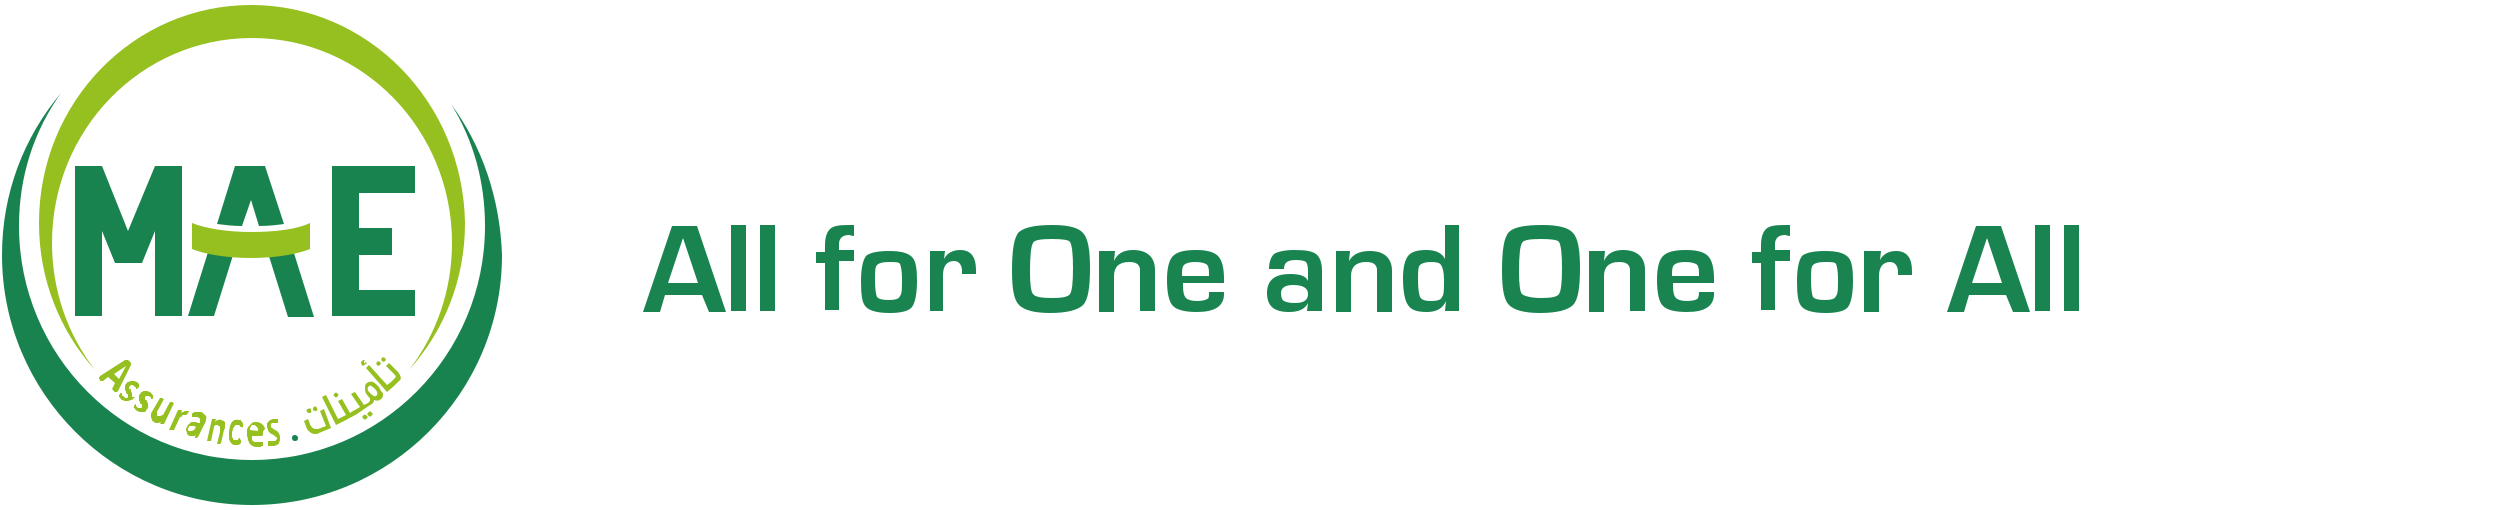
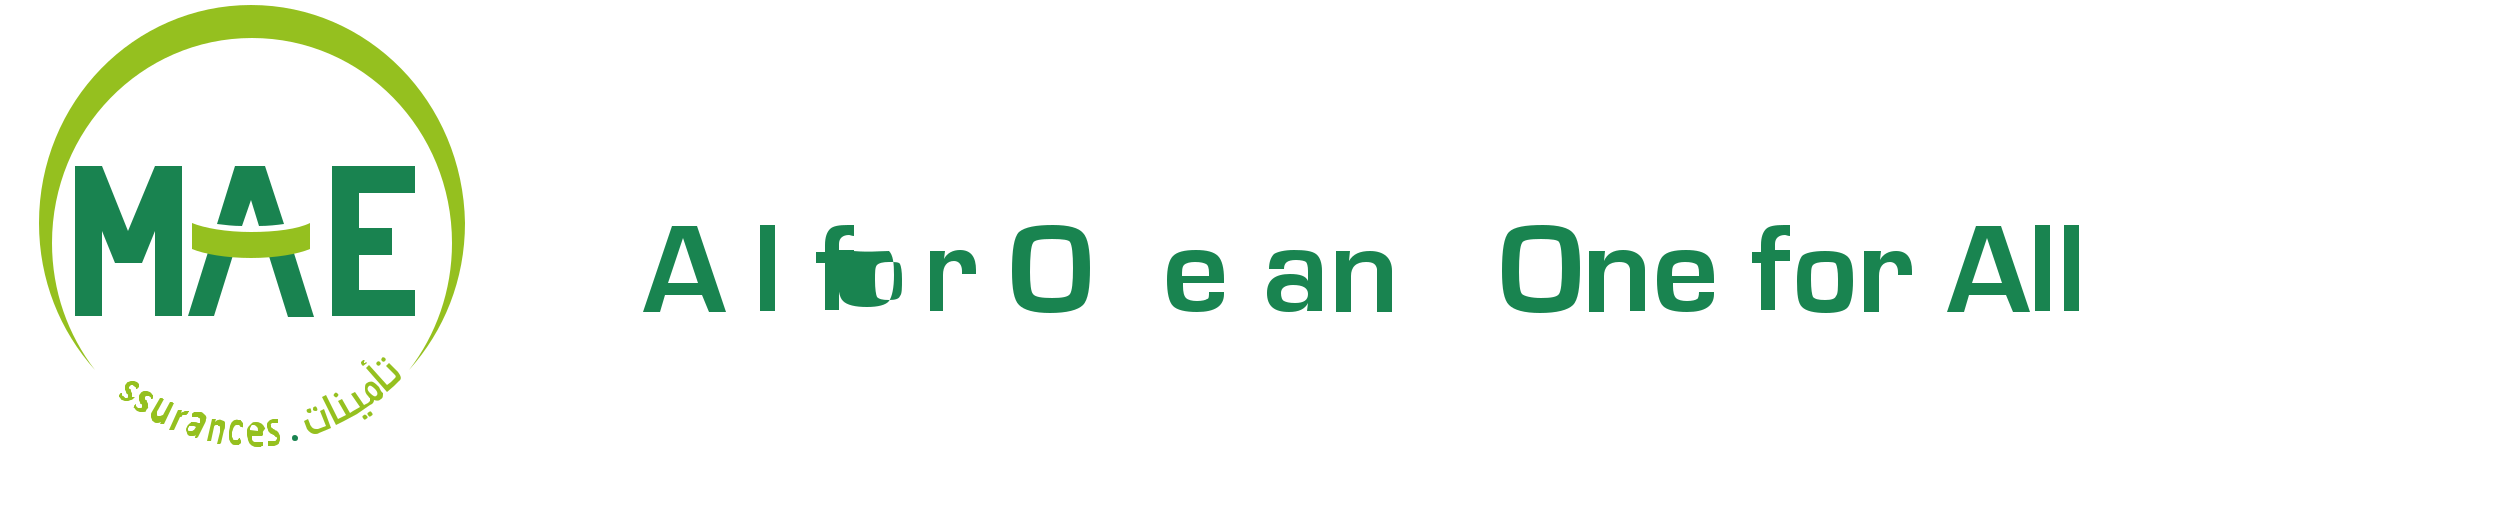
<svg xmlns="http://www.w3.org/2000/svg" version="1.1" id="Calque_1" x="0px" y="0px" viewBox="-130 -60.5 250 51" style="enable-background:new -130 -60.5 250 51;" xml:space="preserve">
  <style type="text/css">
	.st0{fill:#198350;}
	.st1{fill:#95C01F;}
	.st2{enable-background:new    ;}
	.st3{fill:#198450;}
</style>
  <g>
    <g>
      <g>
        <g>
          <g>
            <path class="st0" d="M-100.5-17c-0.2,0-0.3,0.1-0.3,0.3c0,0.2,0.1,0.3,0.3,0.3s0.3-0.1,0.3-0.3S-100.4-17-100.5-17z" />
-             <path class="st1" d="M-118.2-21.4c0,0-0.1,0.1-0.1,0.1c0,0,0,0-0.1,0c0,0-0.1,0-0.1,0s-0.1,0-0.1-0.1c-0.1,0-0.1-0.1-0.1-0.1       c0,0,0,0-0.1-0.1c0,0,0,0,0,0s0,0,0,0l0.3-0.6l-0.7-0.6l-0.5,0.4c0,0,0,0-0.1,0c0,0,0,0,0,0s0,0-0.1,0s-0.1,0-0.1-0.1       s-0.1-0.1-0.1-0.1c0,0,0,0,0-0.1s0,0,0-0.1c0,0,0.1,0,0.1-0.1l2.5-1.6c0,0,0.1,0,0.1,0c0,0,0,0,0.1,0c0,0,0,0,0.1,0       c0,0,0.1,0.1,0.1,0.1c0.1,0,0.1,0.1,0.1,0.1c0,0,0.1,0.1,0.1,0.1c0,0,0,0,0,0.1c0,0,0,0,0,0.1L-118.2-21.4z M-117.4-23.9       L-117.4-23.9l-1.2,0.8l0.5,0.5L-117.4-23.9z" />
            <path class="st1" d="M-116.6-20.7c-0.1,0.1-0.2,0.2-0.3,0.2c-0.1,0-0.2,0.1-0.3,0.1s-0.2,0-0.3,0c-0.1,0-0.2-0.1-0.3-0.1       c-0.1,0-0.1-0.1-0.1-0.1c0,0-0.1-0.1-0.1-0.1s0-0.1-0.1-0.1c0,0,0-0.1,0-0.1c0,0,0,0,0-0.1c0,0,0.1-0.1,0.1-0.1       c0,0,0-0.1,0.1-0.1s0,0,0.1,0c0,0,0,0,0,0c0,0,0,0,0,0s0,0,0,0.1c0,0,0,0.1,0,0.1c0,0,0,0.1,0.1,0.1s0.1,0.1,0.1,0.1       c0,0,0.1,0,0.1,0.1c0,0,0.1,0,0.1,0c0,0,0.1,0,0.1,0c0,0,0.1,0,0.1-0.1s0-0.1,0-0.1c0,0,0-0.1,0-0.1c0,0,0-0.1-0.1-0.1       c0,0-0.1-0.1-0.1-0.2c0,0,0-0.1-0.1-0.2c0-0.1,0-0.1,0-0.2s0-0.1,0-0.2c0-0.1,0.1-0.2,0.1-0.2c0.1-0.1,0.1-0.2,0.2-0.2       c0.1,0,0.2-0.1,0.3-0.1c0.1,0,0.2,0,0.3,0c0.1,0,0.2,0.1,0.3,0.1c0,0,0.1,0.1,0.1,0.1s0.1,0.1,0.1,0.1c0,0,0,0.1,0,0.1       c0,0,0,0,0,0.1s0,0,0,0c0,0,0,0,0,0c0,0,0,0,0,0.1c0,0,0,0-0.1,0.1c0,0-0.1,0.1-0.1,0.1c0,0,0,0-0.1,0s0,0,0,0c0,0,0,0,0,0       s0,0,0,0c0,0,0-0.1,0-0.1c0,0,0-0.1-0.1-0.1c0,0-0.1-0.1-0.1-0.1c0,0-0.1,0-0.1-0.1c0,0-0.1,0-0.1,0c0,0-0.1,0-0.1,0       c0,0,0,0-0.1,0.1c0,0-0.1,0.1-0.1,0.1c0,0,0,0.1,0,0.1c0,0,0,0.1,0.1,0.1s0.1,0.1,0.1,0.2c0,0,0,0.1,0.1,0.2c0,0.1,0,0.1,0,0.2       c0,0.1,0,0.1,0,0.2C-116.4-20.8-116.5-20.8-116.6-20.7z" />
            <path class="st1" d="M-115.2-19.7c-0.1,0.1-0.2,0.2-0.2,0.3s-0.2,0.1-0.3,0.1c-0.1,0-0.2,0-0.3,0c-0.1,0-0.2-0.1-0.3-0.1       c0,0-0.1-0.1-0.1-0.1c0,0-0.1-0.1-0.1-0.1c0,0,0-0.1-0.1-0.1s0-0.1,0-0.1s0,0,0-0.1c0,0,0-0.1,0.1-0.1c0,0,0-0.1,0.1-0.1       c0,0,0,0,0,0c0,0,0,0,0,0c0,0,0,0,0,0c0,0,0,0,0,0.1c0,0,0,0.1,0,0.1c0,0,0.1,0.1,0.1,0.1s0.1,0.1,0.1,0.1c0,0,0.1,0,0.1,0       c0,0,0.1,0,0.1,0c0,0,0.1,0,0.1,0s0.1,0,0.1-0.1c0,0,0-0.1,0-0.1c0,0,0-0.1,0-0.1c0,0,0-0.1-0.1-0.1s-0.1-0.1-0.1-0.2       c0,0-0.1-0.1-0.1-0.2c0-0.1,0-0.1,0-0.2c0-0.1,0-0.1,0-0.2c0-0.1,0.1-0.2,0.1-0.2c0.1-0.1,0.1-0.2,0.2-0.2       c0.1-0.1,0.2-0.1,0.2-0.1s0.2,0,0.3,0s0.2,0.1,0.3,0.1c0,0,0.1,0.1,0.1,0.1c0,0,0.1,0.1,0.1,0.1c0,0,0,0.1,0.1,0.1       c0,0,0,0,0,0.1c0,0,0,0,0,0c0,0,0,0,0,0c0,0,0,0,0,0.1c0,0,0,0,0,0.1c0,0,0,0.1-0.1,0.1c0,0,0,0-0.1,0c0,0,0,0,0,0s0,0,0,0       s0,0,0,0c0,0,0-0.1,0-0.1c0,0,0-0.1-0.1-0.1c0,0-0.1-0.1-0.1-0.1c0,0-0.1,0-0.1,0c0,0-0.1,0-0.1,0s-0.1,0-0.1,0       c0,0,0,0-0.1,0.1c0,0,0,0.1,0,0.1s0,0.1,0,0.1c0,0,0,0.1,0.1,0.1s0.1,0.1,0.1,0.2c0,0,0.1,0.1,0.1,0.2c0,0.1,0,0.1,0,0.2       c0,0.1,0,0.1,0,0.2C-115.1-19.9-115.1-19.8-115.2-19.7z" />
            <path class="st1" d="M-113.6-18.1C-113.6-18.1-113.6-18.1-113.6-18.1C-113.7-18.1-113.7-18.1-113.6-18.1c-0.1,0-0.1,0-0.1,0       c0,0,0,0-0.1,0c0,0-0.1,0-0.1,0c0,0,0,0-0.1,0c0,0,0,0,0,0c0,0,0,0,0,0l0.1-0.2c-0.2,0.1-0.3,0.1-0.4,0.1c-0.1,0-0.2,0-0.3-0.1       c-0.1-0.1-0.2-0.1-0.2-0.2c0-0.1-0.1-0.2-0.1-0.3c0-0.1,0-0.2,0-0.3c0-0.1,0.1-0.2,0.2-0.4l0.7-1.2c0,0,0,0,0,0c0,0,0,0,0,0       c0,0,0,0,0.1,0c0,0,0.1,0,0.1,0c0,0,0.1,0,0.1,0.1c0,0,0,0,0.1,0c0,0,0,0,0,0c0,0,0,0,0,0l-0.6,1.1c-0.1,0.1-0.1,0.2-0.1,0.2       c0,0.1,0,0.1,0,0.2s0,0.1,0,0.1c0,0,0,0.1,0.1,0.1c0.1,0,0.1,0,0.2,0c0.1,0,0.2-0.1,0.3-0.1l0.7-1.3c0,0,0,0,0,0c0,0,0,0,0,0       s0,0,0.1,0c0,0,0.1,0,0.1,0s0.1,0,0.1,0.1c0,0,0,0,0.1,0c0,0,0,0,0,0c0,0,0,0,0,0L-113.6-18.1z" />
            <path class="st1" d="M-111.2-19.2c0,0,0,0.1-0.1,0.1c0,0,0,0.1-0.1,0.1c0,0,0,0,0,0s0,0,0,0s0,0,0,0c0,0,0,0,0,0s0,0,0,0       c0,0,0,0-0.1,0c0,0,0,0-0.1,0c0,0-0.1,0-0.1,0c0,0-0.1,0-0.1,0.1s-0.1,0.1-0.2,0.1l-0.6,1.3c0,0,0,0,0,0c0,0,0,0-0.1,0       s-0.1,0-0.1,0c0,0-0.1,0-0.1,0s-0.1,0-0.1,0c0,0-0.1,0-0.1,0c0,0,0,0,0,0c0,0,0,0,0,0l0.9-2c0,0,0,0,0,0c0,0,0,0,0,0       c0,0,0,0,0.1,0s0.1,0,0.1,0c0,0,0.1,0,0.1,0c0,0,0,0,0.1,0c0,0,0,0,0,0c0,0,0,0,0,0l-0.1,0.3c0.1-0.1,0.1-0.1,0.2-0.1       c0.1,0,0.1-0.1,0.2-0.1c0.1,0,0.1,0,0.1,0c0,0,0.1,0,0.1,0c0,0,0,0,0.1,0c0,0,0,0,0.1,0c0,0,0,0,0,0c0,0,0,0,0,0c0,0,0,0,0,0       s0,0,0,0c0,0,0,0,0,0.1C-111.1-19.3-111.2-19.3-111.2-19.2z" />
            <path class="st1" d="M-110.2-16.8C-110.3-16.8-110.3-16.7-110.2-16.8c-0.1,0.1-0.1,0.1-0.1,0.1s-0.1,0-0.1,0s-0.1,0-0.1,0       c0,0,0,0,0,0c0,0,0,0,0-0.1l0.1-0.2c-0.1,0.1-0.2,0.1-0.3,0.1c-0.1,0-0.2,0-0.3,0c-0.1,0-0.2-0.1-0.2-0.1s-0.1-0.1-0.1-0.2       c0-0.1-0.1-0.2-0.1-0.3s0-0.2,0.1-0.3c0-0.1,0.1-0.2,0.2-0.3c0.1-0.1,0.2-0.1,0.2-0.2c0.1,0,0.2,0,0.3,0s0.3,0,0.4,0.1l0.2,0       l0-0.1c0-0.1,0-0.1,0-0.2c0,0,0-0.1,0-0.1s0-0.1-0.1-0.1c0,0-0.1,0-0.1-0.1c-0.1,0-0.2,0-0.2,0c-0.1,0-0.1,0-0.2,0       c0,0-0.1,0-0.1,0s-0.1,0-0.1,0c0,0,0,0,0,0c0,0,0,0,0-0.1c0,0,0,0,0-0.1c0,0,0-0.1,0-0.1c0,0,0-0.1,0.1-0.1c0,0,0,0,0.1-0.1       c0,0,0.1,0,0.1,0c0.1,0,0.1,0,0.2,0c0.1,0,0.1,0,0.2,0s0.1,0,0.2,0c0.1,0,0.2,0.1,0.3,0.2s0.1,0.1,0.2,0.2c0,0.1,0.1,0.2,0,0.3       c0,0.1,0,0.2-0.1,0.4L-110.2-16.8z M-110.4-17.8l-0.2-0.1c-0.1,0-0.1,0-0.2,0s-0.1,0-0.2,0s-0.1,0-0.1,0.1c0,0-0.1,0.1-0.1,0.1       c0,0.1,0,0.2,0,0.2c0,0.1,0.1,0.1,0.2,0.1c0.1,0,0.1,0,0.2,0s0.1-0.1,0.2-0.1L-110.4-17.8z" />
            <path class="st1" d="M-107.9-16.2C-107.9-16.2-107.9-16.2-107.9-16.2C-108-16.2-108-16.2-107.9-16.2c-0.1,0.1-0.1,0.1-0.1,0.1       c0,0-0.1,0-0.1,0c0,0-0.1,0-0.1,0s0,0-0.1,0c0,0,0,0,0,0c0,0,0,0,0,0l0.3-1.2c0-0.1,0-0.2,0-0.3c0-0.1,0-0.1,0-0.2       c0,0,0-0.1-0.1-0.1s-0.1,0-0.1-0.1c-0.1,0-0.1,0-0.2,0c-0.1,0-0.2,0.1-0.2,0.2l-0.3,1.4c0,0,0,0,0,0c0,0,0,0,0,0c0,0,0,0-0.1,0       c0,0-0.1,0-0.1,0c0,0-0.1,0-0.1,0s0,0-0.1,0c0,0,0,0,0,0c0,0,0,0,0,0l0.5-2.2c0,0,0,0,0,0c0,0,0,0,0,0s0,0,0.1,0       c0,0,0.1,0,0.1,0c0,0,0.1,0,0.1,0s0,0,0.1,0c0,0,0,0,0,0c0,0,0,0,0,0l-0.1,0.3c0.1-0.1,0.2-0.2,0.3-0.2s0.2-0.1,0.3,0       c0.1,0,0.2,0.1,0.3,0.1c0.1,0.1,0.1,0.1,0.1,0.2c0,0.1,0,0.2,0,0.3c0,0.1,0,0.3-0.1,0.4L-107.9-16.2z" />
            <path class="st1" d="M-105.9-16.4c0,0,0,0.1,0,0.1s0,0,0,0.1c0,0,0,0,0,0s0,0,0,0c0,0,0,0-0.1,0.1c0,0-0.1,0-0.1,0.1       c-0.1,0-0.1,0-0.2,0c-0.1,0-0.1,0-0.2,0c-0.1,0-0.2,0-0.3-0.1c-0.1-0.1-0.2-0.2-0.2-0.3c-0.1-0.1-0.1-0.2-0.1-0.4       c0-0.2,0-0.3,0-0.5c0-0.2,0.1-0.4,0.1-0.6c0.1-0.2,0.1-0.3,0.2-0.4c0.1-0.1,0.2-0.2,0.3-0.2s0.2-0.1,0.3,0c0,0,0.1,0,0.2,0       c0.1,0,0.1,0,0.1,0.1c0,0,0.1,0,0.1,0.1c0,0,0,0,0.1,0.1c0,0,0,0,0,0c0,0,0,0,0,0s0,0,0,0.1s0,0.1,0,0.1c0,0.1,0,0.2,0,0.2       c0,0,0,0.1-0.1,0c0,0,0,0-0.1,0c0,0-0.1,0-0.1-0.1c0,0-0.1-0.1-0.1-0.1s-0.1,0-0.2,0c-0.1,0-0.2,0-0.3,0.2       c-0.1,0.1-0.1,0.3-0.2,0.5c0,0.1,0,0.2,0,0.3c0,0.1,0,0.2,0,0.2s0.1,0.1,0.1,0.2s0.1,0.1,0.2,0.1c0.1,0,0.1,0,0.2,0       s0.1,0,0.1-0.1c0,0,0.1,0,0.1-0.1c0,0,0,0,0.1,0c0,0,0,0,0,0c0,0,0,0,0,0c0,0,0,0,0,0.1C-105.9-16.5-105.9-16.4-105.9-16.4z" />
            <path class="st1" d="M-103.7-17.2c0,0.1,0,0.1,0,0.2c0,0-0.1,0.1-0.1,0.1l-1,0c0,0.1,0,0.2,0,0.3c0,0.1,0,0.1,0.1,0.2       s0.1,0.1,0.2,0.1s0.1,0,0.2,0s0.2,0,0.2,0s0.1,0,0.2,0c0,0,0.1,0,0.1,0c0,0,0,0,0.1,0c0,0,0,0,0,0c0,0,0,0,0,0c0,0,0,0,0,0.1       c0,0,0,0.1,0,0.1c0,0,0,0.1,0,0.1c0,0,0,0,0,0.1s0,0,0,0c0,0,0,0,0,0c0,0,0,0-0.1,0c0,0-0.1,0-0.1,0.1c-0.1,0-0.1,0-0.2,0       c-0.1,0-0.2,0-0.2,0c-0.2,0-0.3,0-0.4-0.1c-0.1,0-0.2-0.1-0.3-0.2c-0.1-0.1-0.1-0.2-0.2-0.4c0-0.2-0.1-0.3-0.1-0.5       c0-0.2,0-0.4,0-0.5s0.1-0.3,0.2-0.4c0.1-0.1,0.2-0.2,0.3-0.3c0.1-0.1,0.2-0.1,0.4-0.1c0.1,0,0.3,0,0.4,0.1       c0.1,0,0.2,0.1,0.3,0.2c0.1,0.1,0.1,0.2,0.2,0.3S-103.8-17.4-103.7-17.2L-103.7-17.2z M-104.2-17.4c0-0.2,0-0.3-0.1-0.4       c-0.1-0.1-0.2-0.2-0.3-0.2c-0.1,0-0.1,0-0.2,0c0,0-0.1,0.1-0.1,0.1s0,0.1-0.1,0.2c0,0.1,0,0.1,0,0.2L-104.2-17.4z" />
            <path class="st1" d="M-102-16.8c0,0.1,0,0.2,0,0.3c0,0.1-0.1,0.2-0.1,0.3s-0.1,0.1-0.2,0.2c-0.1,0-0.2,0.1-0.3,0.1       c-0.1,0-0.1,0-0.2,0c-0.1,0-0.1,0-0.2,0c-0.1,0-0.1,0-0.1,0c0,0-0.1,0-0.1,0c0,0,0,0,0-0.1s0-0.1,0-0.2c0,0,0-0.1,0-0.1       c0,0,0,0,0-0.1s0,0,0,0c0,0,0,0,0,0s0,0,0.1,0c0,0,0.1,0,0.1,0c0,0,0.1,0,0.2,0s0.1,0,0.2,0c0,0,0.1,0,0.1,0c0,0,0.1,0,0.1-0.1       c0,0,0,0,0.1-0.1c0,0,0-0.1,0-0.1s0-0.1-0.1-0.1s-0.1-0.1-0.1-0.1c0,0-0.1,0-0.1-0.1c-0.1,0-0.1,0-0.2-0.1       c-0.1,0-0.1,0-0.2-0.1c0,0-0.1-0.1-0.1-0.1s-0.1-0.1-0.1-0.2c0-0.1-0.1-0.2-0.1-0.3c0-0.1,0-0.2,0-0.3c0-0.1,0.1-0.2,0.1-0.2       c0.1-0.1,0.1-0.1,0.2-0.2c0.1,0,0.2-0.1,0.3-0.1c0,0,0.1,0,0.2,0c0.1,0,0.1,0,0.1,0c0,0,0.1,0,0.1,0c0,0,0.1,0,0.1,0       c0,0,0,0,0,0c0,0,0,0,0,0c0,0,0,0,0,0.1c0,0,0,0.1,0,0.1c0,0,0,0.1,0,0.1s0,0,0,0.1s0,0,0,0c0,0,0,0,0,0s0,0-0.1,0       c0,0-0.1,0-0.1,0c0,0-0.1,0-0.1,0c0,0-0.1,0-0.2,0c0,0-0.1,0-0.1,0c0,0,0,0-0.1,0.1s0,0,0,0.1c0,0,0,0.1,0,0.1c0,0,0,0.1,0,0.1       s0.1,0.1,0.1,0.1c0,0,0.1,0,0.1,0.1c0.1,0,0.1,0,0.2,0.1s0.1,0,0.2,0.1c0,0,0.1,0.1,0.1,0.1s0.1,0.1,0.1,0.2       C-102-17-102-16.9-102-16.8z" />
            <path class="st1" d="M-98.1-17.2c-0.1,0.1-0.3,0.1-0.4,0.1c-0.3,0-0.6-0.2-0.8-0.5l-0.3-0.8l0.4-0.2l0.2,0.5       c0,0.1,0.1,0.2,0.1,0.2c0.1,0.2,0.3,0.3,0.5,0.3c0.1,0,0.1,0,0.2,0l0.8-0.3l-0.6-1.5l0.4-0.2l0.7,1.9L-98.1-17.2z" />
            <path class="st1" d="M-92.1-21.8c-0.2-0.2-0.4-0.4-0.6-0.5c-0.2-0.1-0.5,0-0.6,0.1c-0.2,0.1-0.2,0.3-0.2,0.6       c0,0.3,0.1,0.5,0.3,0.7c0.1,0.1,0.1,0.2,0.2,0.2c0,0.1,0,0.2,0,0.3c0,0-0.1,0.1-0.2,0.2l-0.4,0.2l-0.9-1.3l-0.4,0.2l0.9,1.3       l-0.7,0.4l-0.3,0.2l-0.8-1.4l-0.4,0.2l0.8,1.4l-0.4,0.2l0,0l-0.4,0.2l-1.2-2.4l-0.4,0.2l1.4,2.8l0.8-0.4l1.3-0.7l1.3-0.9l0,0       l0.2-0.1c0.1-0.1,0.2-0.2,0.2-0.4l0,0c0,0,0,0,0,0c0.3,0.1,0.5,0.1,0.7-0.1c0.2-0.1,0.2-0.3,0.2-0.6       C-91.9-21.3-92-21.6-92.1-21.8z M-92.4-20.9c-0.1,0.1-0.3,0-0.6-0.3s-0.3-0.5-0.1-0.7c0.1-0.1,0.3,0,0.6,0.3       S-92.2-21-92.4-20.9z" />
            <path class="st1" d="M-90.2-23.3l-0.9-0.9l-0.3,0.3l0.9,0.9c0.1,0.1,0.1,0.2,0,0.3l-0.4,0.4l-0.4,0.3l-1.8-2l-0.3,0.3l2.1,2.4       l0.7-0.6l0.5-0.5C-89.8-22.6-89.9-22.9-90.2-23.3z" />
            <path class="st1" d="M-96.2-21.1c0.1,0.1,0,0.2-0.1,0.3c-0.1,0.1-0.2,0-0.3-0.1c-0.1-0.1,0-0.2,0.1-0.3       C-96.4-21.3-96.3-21.2-96.2-21.1z" />
            <path class="st1" d="M-93.3-18.9c0.1,0.1,0.1,0.2-0.1,0.3c-0.1,0.1-0.2,0.1-0.3-0.1c-0.1-0.1-0.1-0.2,0.1-0.3       C-93.5-19.1-93.4-19-93.3-18.9z" />
            <path class="st1" d="M-92.8-19.2c0.1,0.1,0.1,0.2-0.1,0.3c-0.1,0.1-0.2,0.1-0.3-0.1c-0.1-0.1-0.1-0.2,0.1-0.3       C-93-19.4-92.9-19.4-92.8-19.2z" />
            <path class="st1" d="M-93.6-24.5L-93.6-24.5l0.1,0.1c0,0-0.1,0-0.1,0.1c0,0,0,0.1,0,0.1c0,0,0,0,0,0c0,0,0.1,0,0.1,0l0.1-0.1       c0,0,0,0,0,0l0.1,0.1l-0.4,0.3l-0.1-0.1l0,0l0,0l0,0c-0.1-0.1-0.1-0.2-0.1-0.3C-93.7-24.5-93.7-24.5-93.6-24.5z" />
            <path class="st1" d="M-92-24.3c0.1,0.1,0.1,0.2,0,0.3c-0.1,0.1-0.2,0.1-0.3,0c-0.1-0.1-0.1-0.2,0-0.3       C-92.2-24.4-92.1-24.4-92-24.3z" />
            <path class="st1" d="M-91.5-24.7c0.1,0.1,0.1,0.2,0,0.3c-0.1,0.1-0.2,0.1-0.3,0c-0.1-0.1-0.1-0.2,0-0.3       C-91.8-24.8-91.6-24.8-91.5-24.7z" />
            <path class="st1" d="M-98.9-19.5c0.1,0.2,0,0.3-0.1,0.3c-0.1,0-0.2,0-0.3-0.1c-0.1-0.2,0-0.3,0.1-0.3       C-99-19.7-98.9-19.7-98.9-19.5z" />
            <path class="st1" d="M-98.3-19.7c0.1,0.2,0,0.3-0.1,0.3c-0.1,0-0.2,0-0.3-0.1c0-0.2,0-0.3,0.1-0.3       C-98.5-19.9-98.4-19.9-98.3-19.7z" />
          </g>
          <g>
            <path class="st1" d="M-104.9-60c-11.7,0-21.2,9.7-21.2,21.8c0,5.7,2.1,10.8,5.6,14.7c-2.7-3.5-4.3-7.9-4.3-12.7       c0-11.3,8.9-20.5,20-20.5s20,9.2,20,20.5c0,4.8-1.6,9.2-4.3,12.7c3.5-3.9,5.6-9,5.6-14.7C-83.7-50.3-93.2-60-104.9-60z" />
-             <path class="st0" d="M-84.9-50.1c2.2,3.5,3.4,7.7,3.4,12.2c0,12.9-10.4,23.4-23.3,23.4s-23.3-10.5-23.3-23.4       c0-5,1.5-9.5,4.2-13.3c-3.7,4.4-5.9,10-5.9,16.2c0,13.8,11.2,25,25,25s25-11.2,25-25C-80-40.7-81.8-45.9-84.9-50.1z" />
          </g>
          <polygon class="st0" points="-114.5,-43.9 -117.2,-37.4 -119.8,-43.9 -122.5,-43.9 -122.5,-28.9 -119.8,-28.9 -119.8,-37.4       -118.5,-34.2 -115.8,-34.2 -114.5,-37.4 -114.5,-28.9 -111.8,-28.9 -111.8,-43.9     " />
          <polygon class="st0" points="-88.5,-41.2 -88.5,-43.9 -94.1,-43.9 -96.8,-43.9 -96.8,-41.2 -96.8,-37.7 -96.8,-35 -96.8,-31.5       -96.8,-28.9 -94.1,-28.9 -88.5,-28.9 -88.5,-31.5 -94.1,-31.5 -94.1,-35 -90.8,-35 -90.8,-37.7 -94.1,-37.7 -94.1,-41.2     " />
          <g>
            <path class="st0" d="M-104.9-40.5l0.8,2.6c0.9,0,1.8-0.1,2.5-0.2l-1.9-5.8h-3l-1.8,5.8c0.8,0.1,1.6,0.2,2.5,0.2L-104.9-40.5z" />
            <path class="st0" d="M-111.2-28.9h2.6l2-6.4c-0.9-0.1-1.8-0.2-2.5-0.3L-111.2-28.9z" />
            <path class="st0" d="M-100.7-35.5c-0.7,0.2-1.6,0.3-2.5,0.3l2,6.4h2.6L-100.7-35.5z" />
            <path class="st1" d="M-104.9-37.3c-2.5,0-4.7-0.4-5.9-0.9v0.3v2v0.3c1.2,0.5,3.4,0.9,5.9,0.9s4.7-0.4,5.9-0.9v-0.3v-2v-0.3       C-100.2-37.6-102.4-37.3-104.9-37.3z" />
          </g>
        </g>
      </g>
    </g>
    <g class="st2">
      <path class="st3" d="M-59.8-31h-3.7l-0.5,1.7h-1.7l2.9-8.6h2.5l2.9,8.6h-1.7L-59.8-31z M-60.2-32.2l-1.5-4.5l-1.5,4.5H-60.2z" />
-       <path class="st3" d="M-55.4-38v8.6h-1.5V-38H-55.4z" />
      <path class="st3" d="M-52.5-38v8.6H-54V-38H-52.5z" />
      <path class="st3" d="M-47.5-29.3v-4.9h-0.9v-1.1h0.9V-36c0-0.8,0.2-1.3,0.5-1.6c0.3-0.3,0.9-0.4,1.8-0.4c0.1,0,0.4,0,0.6,0v1.1    c-0.2,0-0.4-0.1-0.5-0.1c-0.6,0-1,0.3-1,0.9v0.6h1.5v1.1h-1.5v4.9H-47.5z" />
-       <path class="st3" d="M-41.1-35.4c1.2,0,1.9,0.2,2.3,0.6c0.4,0.4,0.5,1.2,0.5,2.4c0,1.3-0.2,2.2-0.5,2.6s-1.1,0.6-2.2,0.6    c-1.2,0-2-0.2-2.4-0.6c-0.4-0.4-0.5-1.2-0.5-2.6c0-1.3,0.2-2.1,0.5-2.5C-43.1-35.2-42.3-35.4-41.1-35.4z M-41.1-34.3    c-0.6,0-1,0.1-1.2,0.3c-0.2,0.2-0.2,0.7-0.2,1.5c0,0.9,0.1,1.5,0.2,1.7c0.2,0.2,0.5,0.3,1.2,0.3c0.6,0,1-0.1,1.1-0.4    c0.2-0.2,0.2-0.8,0.2-1.7c0-0.8-0.1-1.3-0.2-1.5S-40.5-34.3-41.1-34.3z" />
+       <path class="st3" d="M-41.1-35.4c0.4,0.4,0.5,1.2,0.5,2.4c0,1.3-0.2,2.2-0.5,2.6s-1.1,0.6-2.2,0.6    c-1.2,0-2-0.2-2.4-0.6c-0.4-0.4-0.5-1.2-0.5-2.6c0-1.3,0.2-2.1,0.5-2.5C-43.1-35.2-42.3-35.4-41.1-35.4z M-41.1-34.3    c-0.6,0-1,0.1-1.2,0.3c-0.2,0.2-0.2,0.7-0.2,1.5c0,0.9,0.1,1.5,0.2,1.7c0.2,0.2,0.5,0.3,1.2,0.3c0.6,0,1-0.1,1.1-0.4    c0.2-0.2,0.2-0.8,0.2-1.7c0-0.8-0.1-1.3-0.2-1.5S-40.5-34.3-41.1-34.3z" />
      <path class="st3" d="M-37-35.4h1.5l-0.1,0.8l0,0c0.3-0.6,0.9-0.9,1.6-0.9c1.1,0,1.6,0.7,1.6,2v0.4h-1.4c0-0.2,0-0.3,0-0.3    c0-0.6-0.3-1-0.8-1c-0.7,0-1.1,0.5-1.1,1.4v3.6H-37V-35.4z" />
      <path class="st3" d="M-24.7-38c1.6,0,2.6,0.3,3,0.8c0.5,0.5,0.7,1.7,0.7,3.5c0,2-0.2,3.2-0.7,3.7c-0.5,0.5-1.6,0.8-3.3,0.8    c-1.6,0-2.6-0.3-3.1-0.8s-0.7-1.6-0.7-3.4c0-2.1,0.2-3.4,0.7-3.9C-27.5-37.8-26.4-38-24.7-38z M-24.8-36.6c-1.1,0-1.8,0.1-1.9,0.4    c-0.2,0.3-0.3,1.3-0.3,2.9c0,1.2,0.1,2,0.3,2.2c0.2,0.3,0.9,0.4,1.9,0.4c1,0,1.6-0.1,1.8-0.4c0.2-0.3,0.3-1.1,0.3-2.6    c0-1.4-0.1-2.3-0.3-2.6C-23.1-36.5-23.7-36.6-24.8-36.6z" />
-       <path class="st3" d="M-19.9-35.4h1.4l-0.1,1l0,0c0.3-0.7,0.9-1.1,1.9-1.1c1.4,0,2.2,0.7,2.2,2v4.1h-1.5V-33v-0.2l0-0.4    c-0.1-0.5-0.4-0.7-1.1-0.7c-1,0-1.5,0.5-1.5,1.4v3.6h-1.5V-35.4z" />
      <path class="st3" d="M-9.1-31.3h1.5v0.2c0,1.2-0.9,1.8-2.7,1.8c-1.2,0-2-0.2-2.4-0.6c-0.4-0.4-0.6-1.3-0.6-2.6    c0-1.2,0.2-2,0.6-2.4c0.4-0.4,1.1-0.6,2.3-0.6c1.1,0,1.8,0.2,2.2,0.6c0.4,0.4,0.6,1.2,0.6,2.3v0.4h-4.1c0,0.1,0,0.2,0,0.3    c0,0.6,0.1,1,0.3,1.2c0.2,0.2,0.6,0.3,1.1,0.3c0.5,0,0.9-0.1,1-0.2C-9.1-30.6-9.1-30.9-9.1-31.3z M-9.1-33l0-0.2    c0-0.5-0.1-0.8-0.3-0.9c-0.2-0.1-0.5-0.2-1.1-0.2c-0.5,0-0.9,0.1-1.1,0.3c-0.2,0.2-0.2,0.6-0.2,1.1H-9.1z" />
      <path class="st3" d="M-1.6-33.6h-1.5c0-0.7,0.2-1.2,0.5-1.5c0.3-0.2,1-0.4,2-0.4c1.1,0,1.8,0.1,2.2,0.4s0.6,0.9,0.6,1.7v4H0.7    l0.1-0.8l0,0c-0.3,0.6-0.9,0.9-1.9,0.9c-1.5,0-2.2-0.6-2.2-1.9c0-1.3,0.8-1.9,2.3-1.9c1,0,1.6,0.2,1.8,0.7h0v-1    c0-0.5-0.1-0.8-0.2-0.9s-0.5-0.2-1-0.2C-1.3-34.5-1.6-34.2-1.6-33.6z M-0.7-32c-0.8,0-1.2,0.3-1.2,0.8c0,0.4,0.1,0.7,0.3,0.8    c0.2,0.1,0.5,0.2,1.1,0.2c0.9,0,1.3-0.3,1.3-0.9C0.8-31.7,0.3-32-0.7-32z" />
      <path class="st3" d="M3.6-35.4h1.4l-0.1,1l0,0C5.3-35.1,6-35.4,7-35.4c1.4,0,2.2,0.7,2.2,2v4.1H7.7V-33v-0.2l0-0.4    c-0.1-0.5-0.4-0.7-1.1-0.7c-1,0-1.5,0.5-1.5,1.4v3.6H3.6V-35.4z" />
-       <path class="st3" d="M15.9-38v8.6h-1.4l0.1-1l0,0c-0.3,0.7-0.9,1.1-1.9,1.1c-1,0-1.6-0.2-1.9-0.7c-0.3-0.4-0.5-1.3-0.5-2.7    c0-1.1,0.2-1.8,0.5-2.2s0.9-0.6,1.8-0.6c1,0,1.6,0.3,1.9,0.9l0,0V-38H15.9z M13.1-34.3c-0.5,0-0.9,0.1-1.1,0.3    c-0.2,0.2-0.2,0.7-0.2,1.5c0,0.9,0.1,1.4,0.2,1.7c0.2,0.3,0.5,0.4,1.1,0.4c0.6,0,1-0.1,1.1-0.4c0.2-0.2,0.2-0.8,0.2-1.7    c0-0.7-0.1-1.2-0.3-1.5C14-34.2,13.7-34.3,13.1-34.3z" />
      <path class="st3" d="M24.3-38c1.6,0,2.6,0.3,3,0.8c0.5,0.5,0.7,1.7,0.7,3.5c0,2-0.2,3.2-0.7,3.7c-0.5,0.5-1.6,0.8-3.3,0.8    c-1.6,0-2.6-0.3-3.1-0.8c-0.5-0.5-0.7-1.6-0.7-3.4c0-2.1,0.2-3.4,0.7-3.9S22.5-38,24.3-38z M24.1-36.6c-1.1,0-1.8,0.1-1.9,0.4    c-0.2,0.3-0.3,1.3-0.3,2.9c0,1.2,0.1,2,0.3,2.2s0.9,0.4,1.9,0.4c1,0,1.6-0.1,1.8-0.4c0.2-0.3,0.3-1.1,0.3-2.6    c0-1.4-0.1-2.3-0.3-2.6C25.8-36.5,25.2-36.6,24.1-36.6z" />
      <path class="st3" d="M29.1-35.4h1.4l-0.1,1l0,0c0.3-0.7,0.9-1.1,1.9-1.1c1.4,0,2.2,0.7,2.2,2v4.1h-1.5V-33v-0.2l0-0.4    c-0.1-0.5-0.4-0.7-1.1-0.7c-1,0-1.5,0.5-1.5,1.4v3.6h-1.5V-35.4z" />
      <path class="st3" d="M39.9-31.3h1.5v0.2c0,1.2-0.9,1.8-2.7,1.8c-1.2,0-2-0.2-2.4-0.6c-0.4-0.4-0.6-1.3-0.6-2.6    c0-1.2,0.2-2,0.6-2.4c0.4-0.4,1.1-0.6,2.3-0.6c1.1,0,1.8,0.2,2.2,0.6c0.4,0.4,0.6,1.2,0.6,2.3v0.4h-4.1c0,0.1,0,0.2,0,0.3    c0,0.6,0.1,1,0.3,1.2c0.2,0.2,0.6,0.3,1.1,0.3c0.5,0,0.9-0.1,1-0.2C39.8-30.6,39.9-30.9,39.9-31.3z M39.9-33l0-0.2    c0-0.5-0.1-0.8-0.3-0.9c-0.2-0.1-0.5-0.2-1.1-0.2c-0.5,0-0.9,0.1-1.1,0.3c-0.2,0.2-0.2,0.6-0.2,1.1H39.9z" />
      <path class="st3" d="M46.1-29.3v-4.9h-0.9v-1.1h0.9V-36c0-0.8,0.2-1.3,0.5-1.6s0.9-0.4,1.8-0.4c0.1,0,0.4,0,0.6,0v1.1    c-0.2,0-0.4-0.1-0.5-0.1c-0.6,0-1,0.3-1,0.9v0.6H49v1.1h-1.5v4.9H46.1z" />
      <path class="st3" d="M52.5-35.4c1.2,0,1.9,0.2,2.3,0.6c0.4,0.4,0.5,1.2,0.5,2.4c0,1.3-0.2,2.2-0.5,2.6s-1.1,0.6-2.2,0.6    c-1.2,0-2-0.2-2.4-0.6c-0.4-0.4-0.5-1.2-0.5-2.6c0-1.3,0.2-2.1,0.5-2.5C50.5-35.2,51.3-35.4,52.5-35.4z M52.5-34.3    c-0.6,0-1,0.1-1.2,0.3c-0.2,0.2-0.2,0.7-0.2,1.5c0,0.9,0.1,1.5,0.2,1.7c0.2,0.2,0.5,0.3,1.2,0.3c0.6,0,1-0.1,1.1-0.4    c0.2-0.2,0.2-0.8,0.2-1.7c0-0.8-0.1-1.3-0.2-1.5S53.1-34.3,52.5-34.3z" />
      <path class="st3" d="M56.6-35.4h1.5L58-34.5l0,0c0.3-0.6,0.9-0.9,1.6-0.9c1.1,0,1.6,0.7,1.6,2v0.4h-1.4c0-0.2,0-0.3,0-0.3    c0-0.6-0.3-1-0.8-1c-0.7,0-1.1,0.5-1.1,1.4v3.6h-1.5V-35.4z" />
      <path class="st3" d="M70.6-31h-3.7l-0.5,1.7h-1.7l2.9-8.6h2.5l2.9,8.6h-1.7L70.6-31z M70.2-32.2l-1.5-4.5l-1.5,4.5H70.2z" />
      <path class="st3" d="M75-38v8.6h-1.5V-38H75z" />
      <path class="st3" d="M77.9-38v8.6h-1.5V-38H77.9z" />
    </g>
  </g>
</svg>